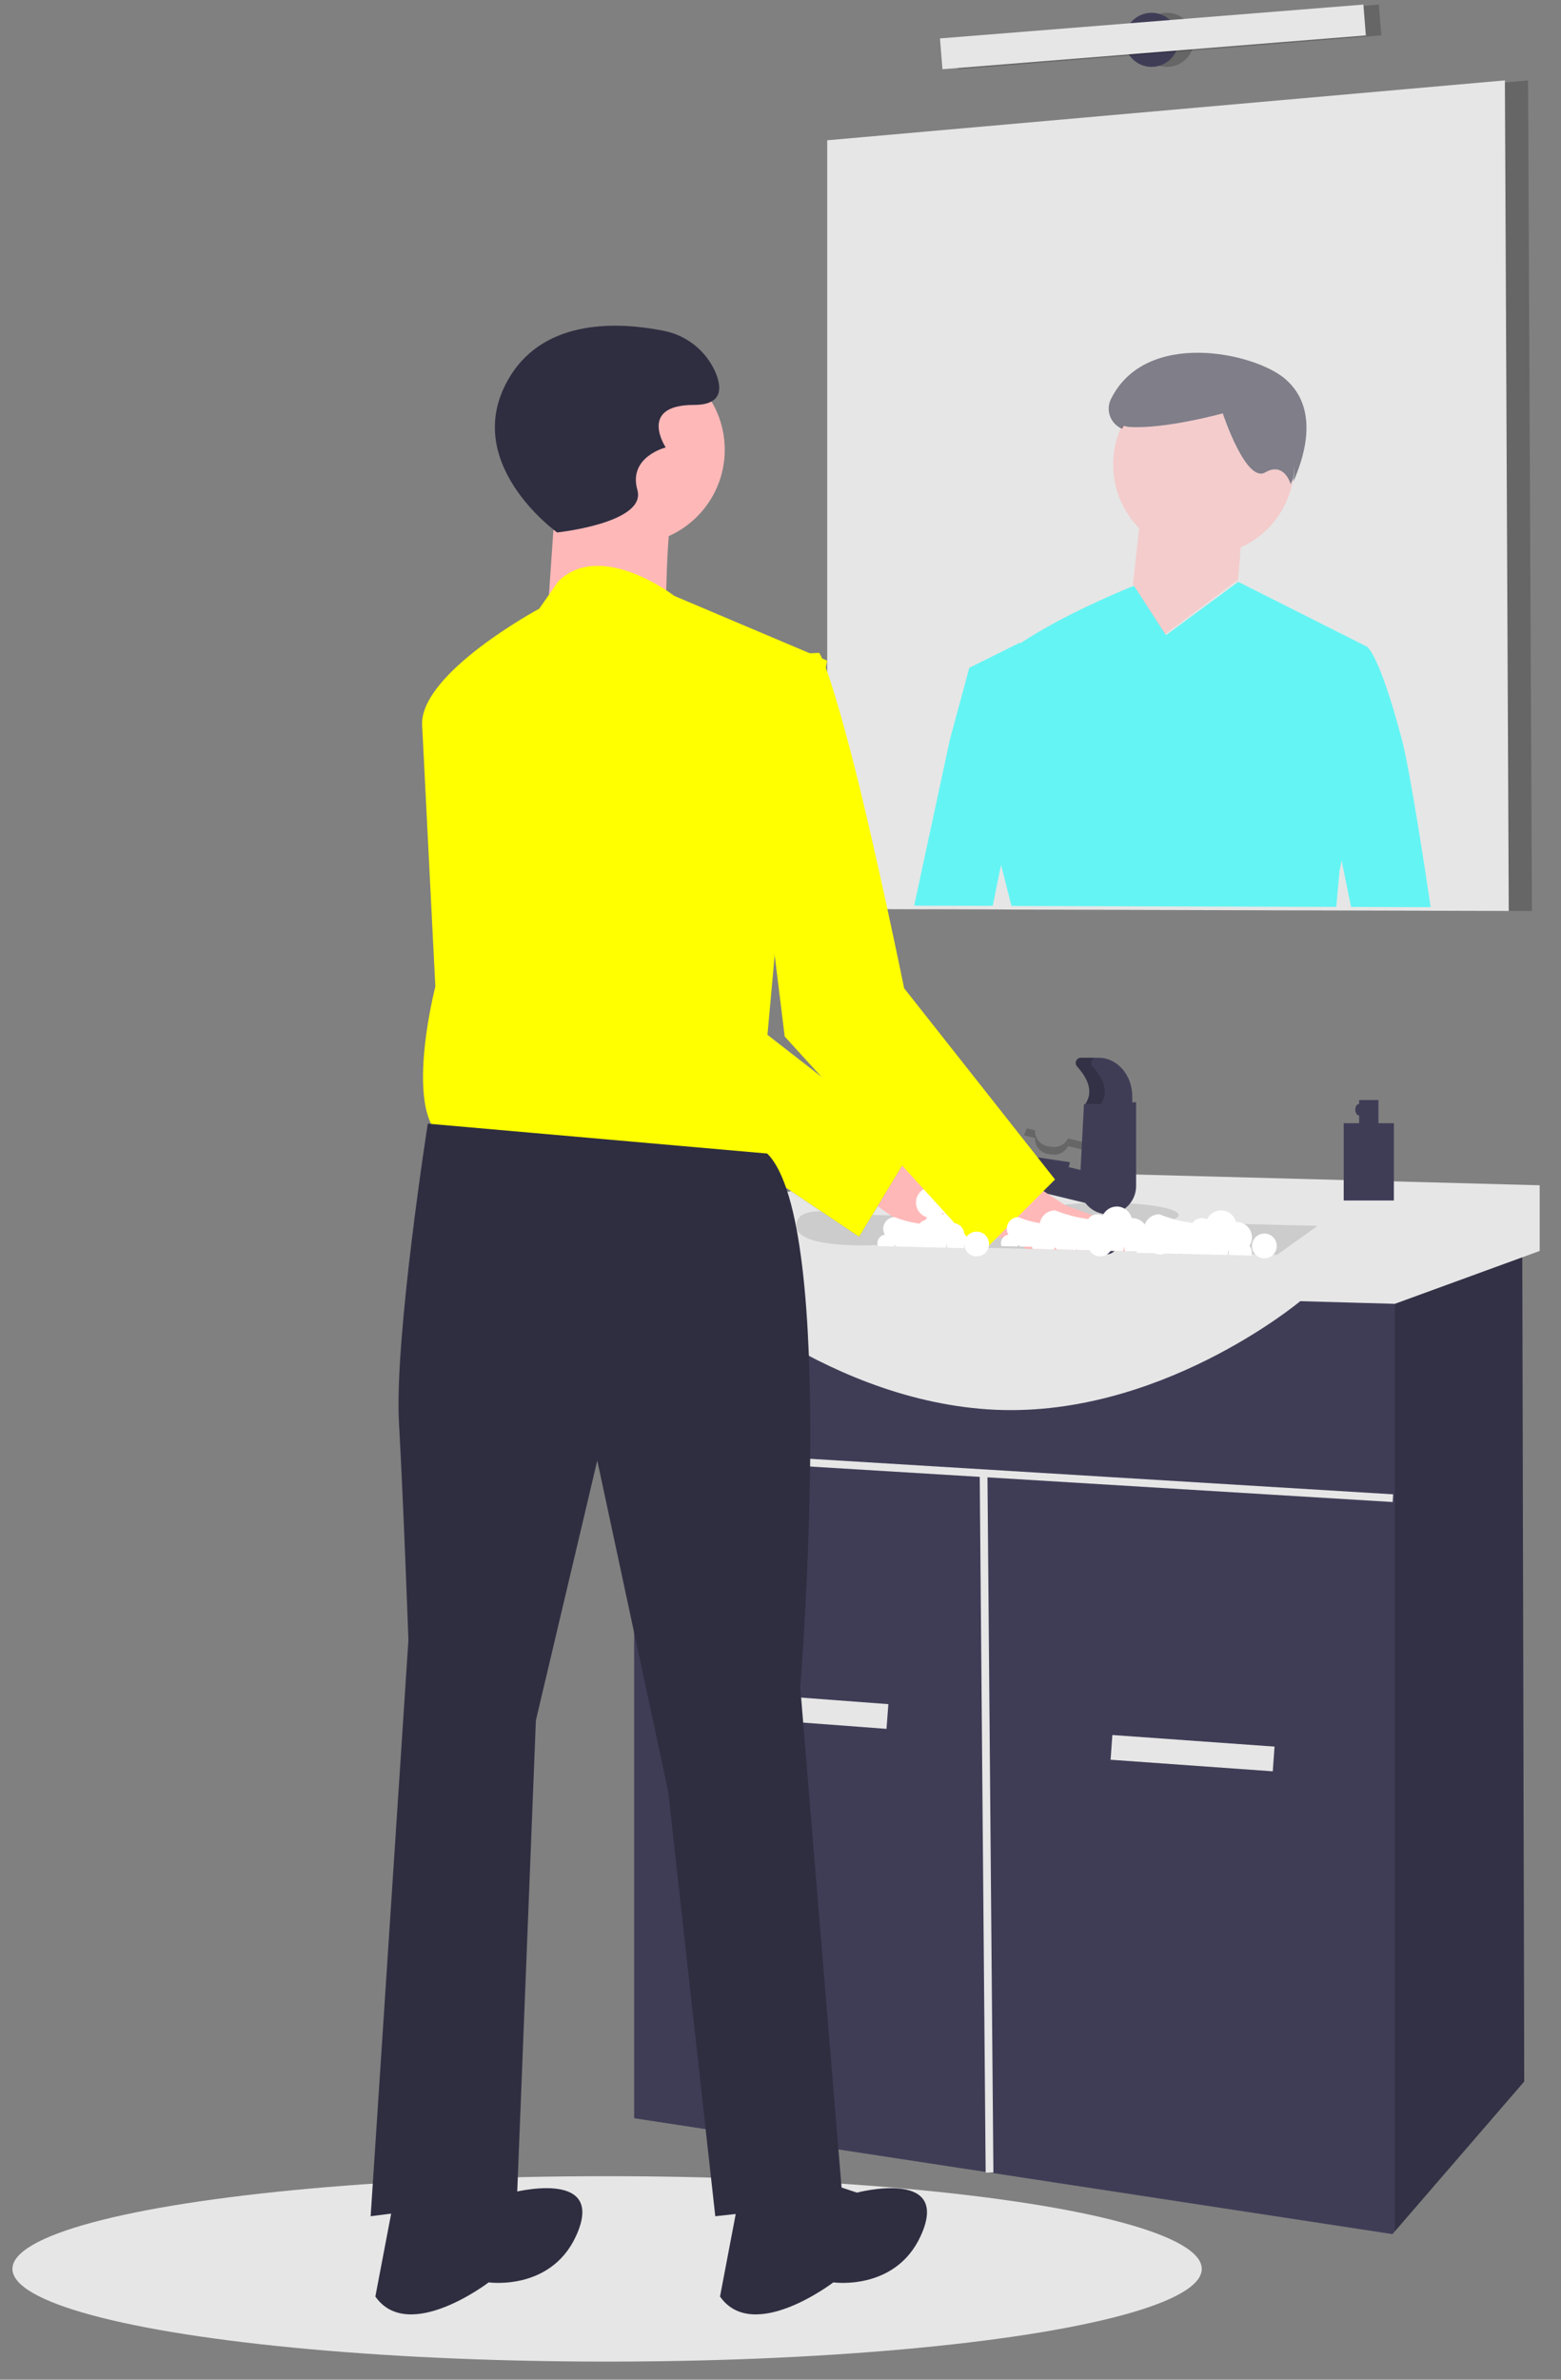
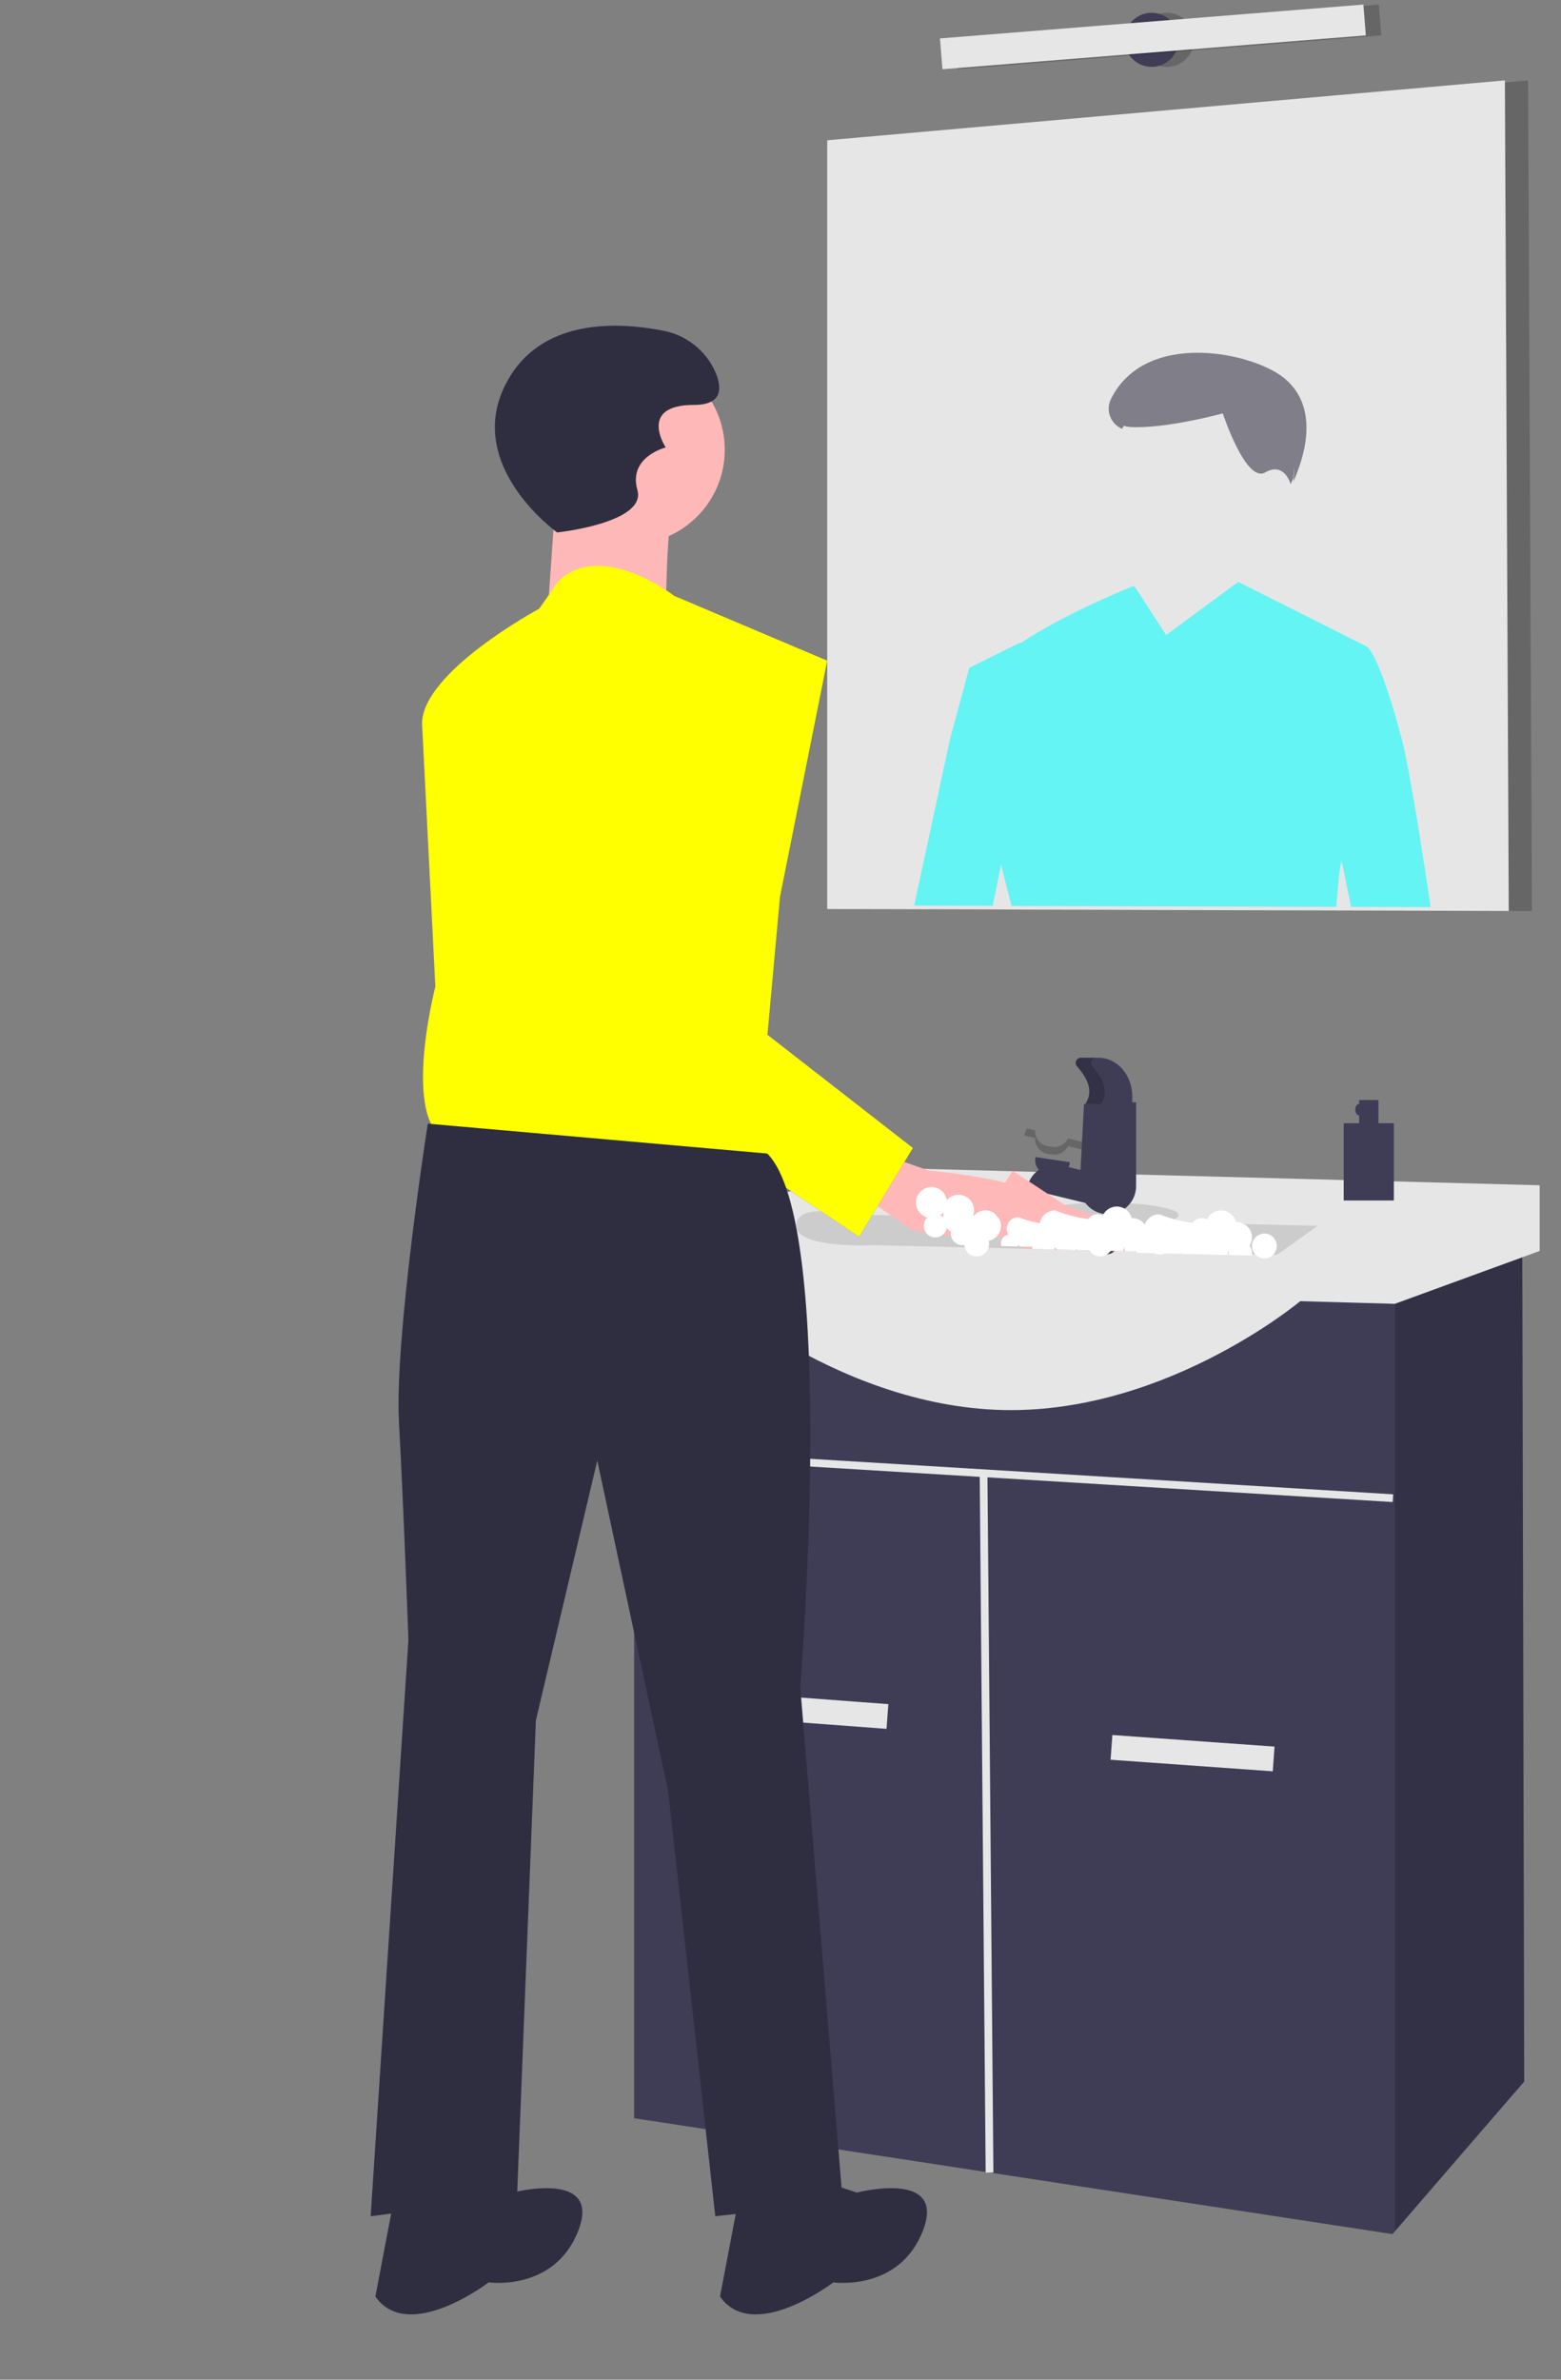
<svg xmlns="http://www.w3.org/2000/svg" width="63" height="96" viewBox="0 0 63 96" fill="none">
  <rect x="0" y="0" width="63" height="96" fill="#808080" stroke="none" />
  <path opacity="0.2" d="M61.827 36.75L60.892 36.747L57.306 36.736L56.509 36.734L54.093 36.728L53.497 36.725H53.232L40.775 36.691L40.577 36.689H40.388L39.631 36.686L37.493 36.681L36.461 36.678L34.32 36.672V5.659L60.736 3.326L61.671 3.243L61.827 36.75Z" fill="black" />
  <path d="M60.892 36.747V36.75L58.273 36.742L57.306 36.739L56.509 36.737L55.365 36.734L54.909 36.733L54.095 36.731L53.673 36.73H53.497L53.236 36.728H53.232L51.267 36.724L50.911 36.722L45.873 36.708L44.967 36.705L41.272 36.694L40.775 36.692H40.575L40.577 36.689H40.388L39.631 36.686L37.493 36.681V36.683L36.461 36.68L35.752 36.678H35.593L33.385 36.672V5.659L60.736 3.243V3.326L60.892 36.747Z" fill="#E6E6E6" />
  <circle opacity="0.2" cx="47.099" cy="1.607" r="1.091" fill="black" />
  <circle cx="46.476" cy="1.607" r="1.091" fill="#3F3D56" />
  <rect opacity="0.2" x="38.56" y="1.55" width="17.143" height="1.247" transform="rotate(-4.568 38.56 1.55)" fill="black" />
  <rect x="37.936" y="1.55" width="17.143" height="1.247" transform="rotate(-4.568 37.936 1.55)" fill="#E6E6E6" />
  <path opacity="0.56" d="M56.576 29.829C55.66 26.357 55.172 26.089 55.172 26.089L50.004 23.488L49.97 23.476L47.065 25.619L45.814 23.692L45.751 23.638C45.751 23.638 45.725 23.649 45.673 23.669C45.224 23.85 42.913 24.805 41.197 25.941L41.145 25.933L39.12 26.94L38.757 28.282L38.338 29.829L36.895 36.534V36.535L37.926 36.538V36.537L40.065 36.542L40.401 34.89L40.822 36.545H41.01L41.009 36.548H41.208L41.705 36.549L45.401 36.56L46.306 36.563L51.344 36.577L51.7 36.579L53.665 36.584H53.67L53.93 36.585V36.581L54.064 35.12L54.145 34.712L54.527 36.584L54.528 36.587L55.342 36.588L55.799 36.59L56.942 36.593L57.739 36.595V36.592C57.519 35.106 56.913 31.107 56.576 29.829Z" fill="#00FFFF" />
-   <path opacity="0.56" d="M52.091 19.537L52.093 19.544C52.091 19.544 52.09 19.542 52.091 19.537C52.07 19.466 51.809 18.625 51.062 19.058C50.283 19.509 49.351 16.676 49.351 16.676C49.351 16.676 47.003 17.322 45.571 17.223C45.473 17.216 45.378 17.193 45.288 17.155C44.616 18.547 44.892 20.211 45.977 21.312L45.724 23.567L47.024 25.59L49.914 23.422C49.914 23.422 49.951 23.974 50.069 22.085C51.207 21.576 52.008 20.524 52.195 19.293C52.136 19.426 52.095 19.513 52.091 19.537Z" fill="#FFB8B8" />
  <path opacity="0.56" d="M52.195 19.437C52.514 18.711 53.37 16.573 51.867 15.285C50.624 14.22 46.238 13.268 44.837 16.098C44.729 16.316 44.717 16.569 44.802 16.796C44.888 17.024 45.064 17.206 45.288 17.299C45.308 17.258 45.331 17.218 45.353 17.177C45.423 17.201 45.496 17.217 45.57 17.223C47.003 17.322 49.35 16.676 49.35 16.676C49.35 16.676 50.282 19.509 51.062 19.058C51.809 18.625 52.07 19.466 52.091 19.537C52.095 19.513 52.136 19.426 52.195 19.293C52.218 19.131 52.231 18.968 52.233 18.805C52.234 18.834 52.235 18.862 52.235 18.891C52.235 19.075 52.222 19.256 52.195 19.437Z" fill="#2F2E41" />
-   <ellipse cx="24.502" cy="91.53" rx="24" ry="3.74" fill="#E6E6E6" />
  <path d="M61.515 83.971L56.294 90.015L56.198 90.127L25.593 85.452V50.542H61.437L61.515 83.971Z" fill="#3F3D56" />
  <rect x="29.545" y="69.277" width="1" height="6.251" transform="rotate(-85.711 29.545 69.277)" fill="#E6E6E6" />
  <rect x="44.822" y="70.99" width="1" height="6.562" transform="rotate(-85.914 44.822 70.99)" fill="#E6E6E6" />
  <path d="M56.226 60.283L25.524 58.413L25.505 58.724L39.541 59.579L39.78 87.644L40.092 87.642L39.853 59.598L56.207 60.594L56.226 60.283Z" fill="#E6E6E6" />
  <path opacity="0.2" d="M61.515 83.971L56.294 90.015V50.542H61.437L61.515 83.971Z" fill="black" />
  <path d="M27.697 51.244H24.892V49.374L32.372 47.971L32.84 47.036L62.139 47.815V50.465L56.294 52.598L52.476 52.491C52.476 52.491 46.71 57.322 39.853 56.854C32.995 56.387 27.697 51.244 27.697 51.244Z" fill="#E6E6E6" />
  <path d="M53.177 49.452L51.541 50.62L46.958 50.51H46.956H46.948L46.599 50.502H46.597L46.308 50.494L45.393 50.472L45.316 50.471L44.508 50.452L44.478 50.45L43.473 50.427L43.407 50.425L42.664 50.407L42.544 50.405L41.671 50.383L41.391 50.377L39.821 50.34L39.425 50.331L35.255 50.231C35.255 50.231 32.283 50.379 32.143 49.515C32.14 49.494 32.138 49.473 32.138 49.452C32.138 48.961 32.656 48.856 33.145 48.869C33.436 48.879 33.725 48.918 34.008 48.984L35.205 49.014L35.952 49.031L38.294 49.088L40.297 49.137L41.006 49.155L42.02 49.18L42.422 49.19L43.915 49.225L44.614 49.243L46.088 49.279L53.177 49.452Z" fill="#CCCCCC" />
  <circle cx="44.638" cy="50.107" r="0.5" fill="#3F3D56" />
  <ellipse cx="44.606" cy="49.017" rx="2.961" ry="0.5" fill="#CCCCCC" />
  <path d="M42.861 47.017L45.445 47.647L45.15 48.858L41.443 47.955L41.465 47.866C41.616 47.246 42.241 46.866 42.861 47.017Z" fill="#3F3D56" />
  <path d="M41.792 46.677L43.179 46.885L43.172 46.93C43.125 47.246 42.831 47.463 42.515 47.416L42.271 47.379C41.955 47.332 41.738 47.037 41.785 46.722L41.792 46.677Z" fill="#3F3D56" />
  <path opacity="0.2" d="M45.041 46.396L43.103 45.924C42.984 46.166 42.722 46.304 42.454 46.265L42.3 46.242C41.986 46.194 41.759 45.917 41.773 45.6L41.443 45.519C41.395 45.609 41.358 45.705 41.334 45.804L41.773 45.911C41.759 46.228 41.986 46.505 42.3 46.553L42.454 46.576C42.722 46.616 42.984 46.478 43.103 46.235L45.041 46.708L45.336 45.496L45.265 45.479L45.041 46.396Z" fill="black" />
  <path d="M44.714 48.984C44.402 48.984 44.104 48.856 43.889 48.629C43.674 48.403 43.561 48.098 43.578 47.786L43.748 44.542L45.852 44.464V47.846C45.852 48.474 45.343 48.984 44.714 48.984Z" fill="#3F3D56" />
  <path d="M45.697 44.542H43.802C44.131 44.044 43.926 43.533 43.466 43.017C43.412 42.956 43.399 42.868 43.432 42.794C43.466 42.72 43.54 42.672 43.621 42.672H44.343C45.091 42.672 45.697 43.37 45.697 44.231V44.542Z" fill="#3F3D56" />
  <path opacity="0.2" d="M44.089 43.017C44.035 42.956 44.022 42.868 44.056 42.794C44.089 42.72 44.163 42.672 44.245 42.672H43.621C43.54 42.672 43.466 42.72 43.432 42.794C43.399 42.868 43.412 42.956 43.466 43.017C43.926 43.533 44.131 44.044 43.802 44.542H44.426C44.754 44.044 44.549 43.533 44.089 43.017Z" fill="black" />
  <path d="M35.097 46.379L37.494 47.227C37.494 47.227 43.195 47.681 42.456 49.132C41.716 50.582 36.836 49.645 36.836 49.645L34.525 48.04L35.097 46.379Z" fill="#FFB8B8" />
  <path d="M38.684 48.517C38.352 48.517 38.08 48.777 38.063 49.108C38.029 49.076 37.989 49.05 37.946 49.029C38.189 48.864 38.284 48.553 38.175 48.281C38.066 48.008 37.783 47.848 37.493 47.895C37.204 47.943 36.986 48.185 36.97 48.478C36.954 48.771 37.143 49.035 37.426 49.114C37.28 49.254 37.24 49.472 37.327 49.654C37.414 49.836 37.609 49.942 37.809 49.915C38.01 49.889 38.17 49.736 38.207 49.538C38.392 49.759 38.706 49.824 38.964 49.695C39.222 49.566 39.357 49.276 39.29 48.995C39.223 48.714 38.972 48.516 38.684 48.517Z" fill="white" />
  <path d="M39.775 48.828C39.444 48.829 39.171 49.089 39.155 49.42C39.12 49.388 39.08 49.361 39.038 49.341C39.28 49.176 39.375 48.864 39.267 48.592C39.158 48.32 38.874 48.16 38.585 48.207C38.295 48.254 38.078 48.496 38.062 48.789C38.045 49.082 38.235 49.347 38.517 49.426C38.371 49.566 38.331 49.783 38.419 49.965C38.506 50.148 38.7 50.253 38.901 50.227C39.101 50.2 39.262 50.048 39.299 49.849C39.484 50.071 39.797 50.136 40.055 50.006C40.313 49.877 40.448 49.587 40.381 49.306C40.315 49.026 40.064 48.828 39.775 48.828Z" fill="white" />
  <path d="M36.842 46.311L34.672 49.894L30.11 46.832L24.871 43.316L21.712 35.022L18.5 29.14L22.526 27.954C22.526 27.954 23.911 28.007 25.702 31.294C27.491 34.582 29.085 40.274 29.085 40.274L31.225 41.94L36.842 46.311Z" fill="#6C63FF" />
  <path d="M36.842 46.311L34.672 49.894L30.11 46.832L24.871 43.316L21.712 35.022L18.5 29.14L22.526 27.954C22.526 27.954 23.911 28.007 25.702 31.294C27.491 34.582 29.085 40.274 29.085 40.274L31.225 41.94L36.842 46.311Z" fill="#FFFF00" />
  <path d="M46.948 50.51L41.391 50.377L40.95 49.877L40.638 49.523L40.297 49.137L39.918 48.708L40.563 47.708L40.87 47.231L42.114 48.048L42.996 48.626C42.996 48.626 43.735 48.872 44.614 49.243C45.43 49.589 46.37 50.044 46.948 50.51Z" fill="#FFB8B8" />
  <circle cx="25.439" cy="18.145" r="3.811" fill="#FFB8B8" />
  <path d="M22.486 19.193L22.105 24.718L26.868 25.29C26.868 25.29 26.868 20.717 27.249 20.146C27.63 19.574 22.486 19.193 22.486 19.193Z" fill="#FFB8B8" />
  <path d="M33.385 26.652L27.215 24.04C27.215 24.04 24.267 21.765 22.538 23.447L21.762 24.556C21.762 24.556 17.034 27.098 17.034 29.194L17.57 39.8C17.57 39.8 16.046 45.706 18.332 46.087L30.717 47.231C30.717 47.231 32.432 45.135 30.908 42.467L31.479 36.179L33.385 26.652Z" fill="#FFFF00" />
-   <path d="M28.868 26.529L33.06 26.338C33.06 26.338 33.367 26.663 34.32 30.283C35.273 33.903 36.49 39.867 36.49 39.867L42.58 47.582L39.619 50.543L31.67 41.815L30.583 33.007L28.868 26.529Z" fill="#FFFF00" />
  <path d="M30.964 46.535L17.265 45.33C17.265 45.33 15.912 53.966 16.102 57.396C16.293 60.826 16.483 66.161 16.483 66.161L14.959 89.406L20.866 88.644L21.628 69.4L24.105 58.92L26.963 72.258L28.868 89.406L34.013 88.835L32.298 68.066C32.298 68.066 33.822 49.394 30.964 46.535Z" fill="#2F2E41" />
  <path d="M32.869 87.882L34.584 88.453C34.584 88.453 38.205 87.501 37.252 89.978C36.299 92.455 33.632 92.074 33.632 92.074C33.632 92.074 30.392 94.551 29.059 92.645L29.821 88.644L32.869 87.882Z" fill="#2F2E41" />
  <path d="M18.96 87.882L20.675 88.453C20.675 88.453 24.295 87.501 23.343 89.978C22.39 92.455 19.722 92.074 19.722 92.074C19.722 92.074 16.483 94.551 15.149 92.645L15.912 88.644L18.96 87.882Z" fill="#2F2E41" />
  <path d="M22.485 21.48C22.485 21.48 18.484 18.622 20.58 15.192C22.034 12.812 25.047 13.001 26.756 13.339C27.691 13.512 28.481 14.133 28.868 15.001C29.154 15.668 29.154 16.335 28.011 16.335C25.724 16.335 26.868 18.05 26.868 18.05C26.868 18.05 25.343 18.431 25.724 19.765C26.106 21.098 22.485 21.48 22.485 21.48Z" fill="#2F2E41" />
  <circle cx="46.82" cy="50.107" r="0.5" fill="white" />
  <path d="M46.32 49.763C46.32 49.575 46.235 49.396 46.088 49.279C45.977 49.189 45.839 49.14 45.697 49.14C45.689 49.14 45.683 49.142 45.675 49.142C45.61 48.886 45.391 48.698 45.128 48.675C44.865 48.651 44.616 48.797 44.507 49.037C44.303 48.93 44.051 48.99 43.917 49.177C43.458 49.119 43.009 49.002 42.58 48.828C42.341 48.828 42.123 48.965 42.02 49.18C41.978 49.264 41.956 49.357 41.956 49.452C41.957 49.564 41.988 49.674 42.047 49.77C41.816 49.802 41.645 49.998 41.645 50.231C41.645 50.283 41.654 50.335 41.671 50.383L42.544 50.405C42.556 50.377 42.565 50.347 42.57 50.316C42.598 50.35 42.63 50.38 42.664 50.407L43.407 50.426L43.449 50.393C43.456 50.405 43.464 50.416 43.473 50.427L44.478 50.451C44.484 50.444 44.49 50.436 44.495 50.429C44.499 50.437 44.503 50.445 44.507 50.452L45.316 50.471C45.349 50.417 45.37 50.358 45.379 50.296C45.383 50.3 45.388 50.302 45.393 50.304C45.388 50.331 45.385 50.359 45.385 50.387C45.385 50.415 45.388 50.444 45.393 50.472L46.307 50.494C46.316 50.459 46.32 50.423 46.32 50.387C46.319 50.283 46.284 50.182 46.22 50.1C46.285 50 46.32 49.883 46.32 49.763ZM44.651 49.751C44.624 49.783 44.593 49.812 44.559 49.837C44.568 49.86 44.573 49.885 44.581 49.908C44.62 49.866 44.667 49.833 44.719 49.809C44.695 49.791 44.672 49.772 44.651 49.751Z" fill="white" />
  <circle cx="51.028" cy="50.263" r="0.5" fill="white" />
  <path d="M50.528 49.919C50.528 49.73 50.443 49.552 50.296 49.434C50.185 49.345 50.047 49.296 49.904 49.296C49.897 49.296 49.891 49.297 49.883 49.297C49.818 49.041 49.599 48.854 49.336 48.831C49.073 48.807 48.824 48.952 48.715 49.193C48.511 49.086 48.259 49.145 48.125 49.333C47.666 49.275 47.217 49.157 46.788 48.984C46.549 48.984 46.331 49.121 46.228 49.336C46.186 49.42 46.164 49.513 46.164 49.607C46.165 49.72 46.196 49.83 46.255 49.925C46.024 49.958 45.853 50.154 45.852 50.387C45.852 50.439 45.861 50.49 45.879 50.539L46.752 50.561C46.764 50.533 46.773 50.503 46.778 50.472C46.806 50.505 46.838 50.536 46.872 50.563L47.615 50.581L47.657 50.549C47.664 50.561 47.672 50.572 47.681 50.583L48.686 50.606C48.692 50.599 48.698 50.592 48.703 50.584C48.706 50.593 48.711 50.6 48.715 50.608L49.524 50.627C49.557 50.573 49.578 50.514 49.587 50.452C49.591 50.455 49.596 50.458 49.601 50.46C49.596 50.487 49.593 50.515 49.593 50.542C49.593 50.571 49.596 50.6 49.601 50.628L50.515 50.65C50.524 50.615 50.528 50.579 50.528 50.542C50.527 50.438 50.492 50.338 50.428 50.256C50.493 50.155 50.528 50.038 50.528 49.919ZM48.859 49.907C48.832 49.939 48.801 49.968 48.767 49.992C48.776 50.016 48.781 50.041 48.789 50.064C48.828 50.022 48.875 49.988 48.927 49.964C48.903 49.947 48.88 49.928 48.859 49.907Z" fill="white" />
  <circle cx="44.404" cy="50.185" r="0.5" fill="white" />
  <path d="M43.904 49.803C43.905 49.661 43.841 49.527 43.73 49.439C43.647 49.372 43.544 49.335 43.437 49.335C43.431 49.335 43.426 49.336 43.421 49.336C43.372 49.144 43.208 49.004 43.011 48.986C42.813 48.969 42.627 49.078 42.545 49.258C42.392 49.177 42.203 49.222 42.102 49.363C41.758 49.319 41.421 49.231 41.099 49.101C40.92 49.101 40.757 49.204 40.68 49.365C40.648 49.428 40.631 49.498 40.632 49.569C40.632 49.653 40.656 49.735 40.7 49.807C40.527 49.831 40.398 49.979 40.398 50.153C40.398 50.192 40.405 50.231 40.418 50.268L41.072 50.284C41.081 50.263 41.088 50.24 41.092 50.218C41.113 50.242 41.137 50.265 41.162 50.285L41.72 50.299L41.752 50.275C41.757 50.284 41.763 50.292 41.769 50.3L42.523 50.318C42.528 50.313 42.532 50.307 42.536 50.302C42.538 50.308 42.542 50.314 42.545 50.319L43.152 50.333C43.176 50.293 43.192 50.249 43.199 50.202C43.202 50.205 43.205 50.207 43.209 50.208C43.205 50.229 43.203 50.249 43.203 50.27C43.203 50.292 43.205 50.313 43.209 50.334L43.895 50.351C43.901 50.324 43.904 50.297 43.904 50.27C43.904 50.192 43.878 50.116 43.83 50.055C43.878 49.98 43.904 49.892 43.904 49.803ZM42.653 49.793C42.633 49.818 42.609 49.839 42.584 49.858C42.591 49.875 42.594 49.894 42.6 49.911C42.63 49.88 42.665 49.854 42.704 49.837C42.686 49.823 42.669 49.809 42.653 49.793Z" fill="white" />
  <circle cx="39.417" cy="50.185" r="0.5" fill="white" />
-   <path d="M38.918 49.803C38.918 49.661 38.854 49.527 38.743 49.439C38.66 49.372 38.557 49.335 38.45 49.335C38.444 49.335 38.44 49.336 38.434 49.336C38.385 49.144 38.221 49.004 38.024 48.986C37.827 48.969 37.64 49.078 37.558 49.258C37.405 49.177 37.216 49.222 37.115 49.363C36.771 49.319 36.434 49.231 36.112 49.101C35.933 49.101 35.77 49.204 35.693 49.365C35.661 49.428 35.645 49.498 35.645 49.569C35.645 49.653 35.669 49.735 35.713 49.807C35.54 49.831 35.411 49.979 35.411 50.153C35.411 50.192 35.418 50.231 35.431 50.268L36.086 50.284C36.095 50.263 36.101 50.24 36.105 50.218C36.127 50.242 36.15 50.265 36.175 50.285L36.733 50.299L36.765 50.275C36.77 50.284 36.776 50.292 36.782 50.3L37.536 50.318C37.541 50.313 37.545 50.307 37.549 50.302C37.552 50.308 37.555 50.314 37.558 50.319L38.165 50.333C38.189 50.293 38.205 50.249 38.212 50.202C38.215 50.205 38.218 50.207 38.222 50.208C38.219 50.229 38.217 50.249 38.216 50.27C38.217 50.292 38.218 50.313 38.222 50.334L38.908 50.351C38.914 50.324 38.917 50.297 38.918 50.27C38.917 50.192 38.891 50.117 38.843 50.055C38.892 49.98 38.918 49.892 38.918 49.803ZM37.666 49.793C37.646 49.818 37.623 49.839 37.597 49.858C37.604 49.875 37.607 49.894 37.613 49.911C37.643 49.88 37.678 49.854 37.717 49.837C37.699 49.823 37.682 49.809 37.666 49.793Z" fill="white" />
  <path d="M55.632 45.312V44.377H54.853V44.533C54.767 44.533 54.697 44.638 54.697 44.767C54.697 44.896 54.767 45.001 54.853 45.001V45.312H54.23V48.429H56.255V45.312H55.632Z" fill="#3F3D56" />
</svg>